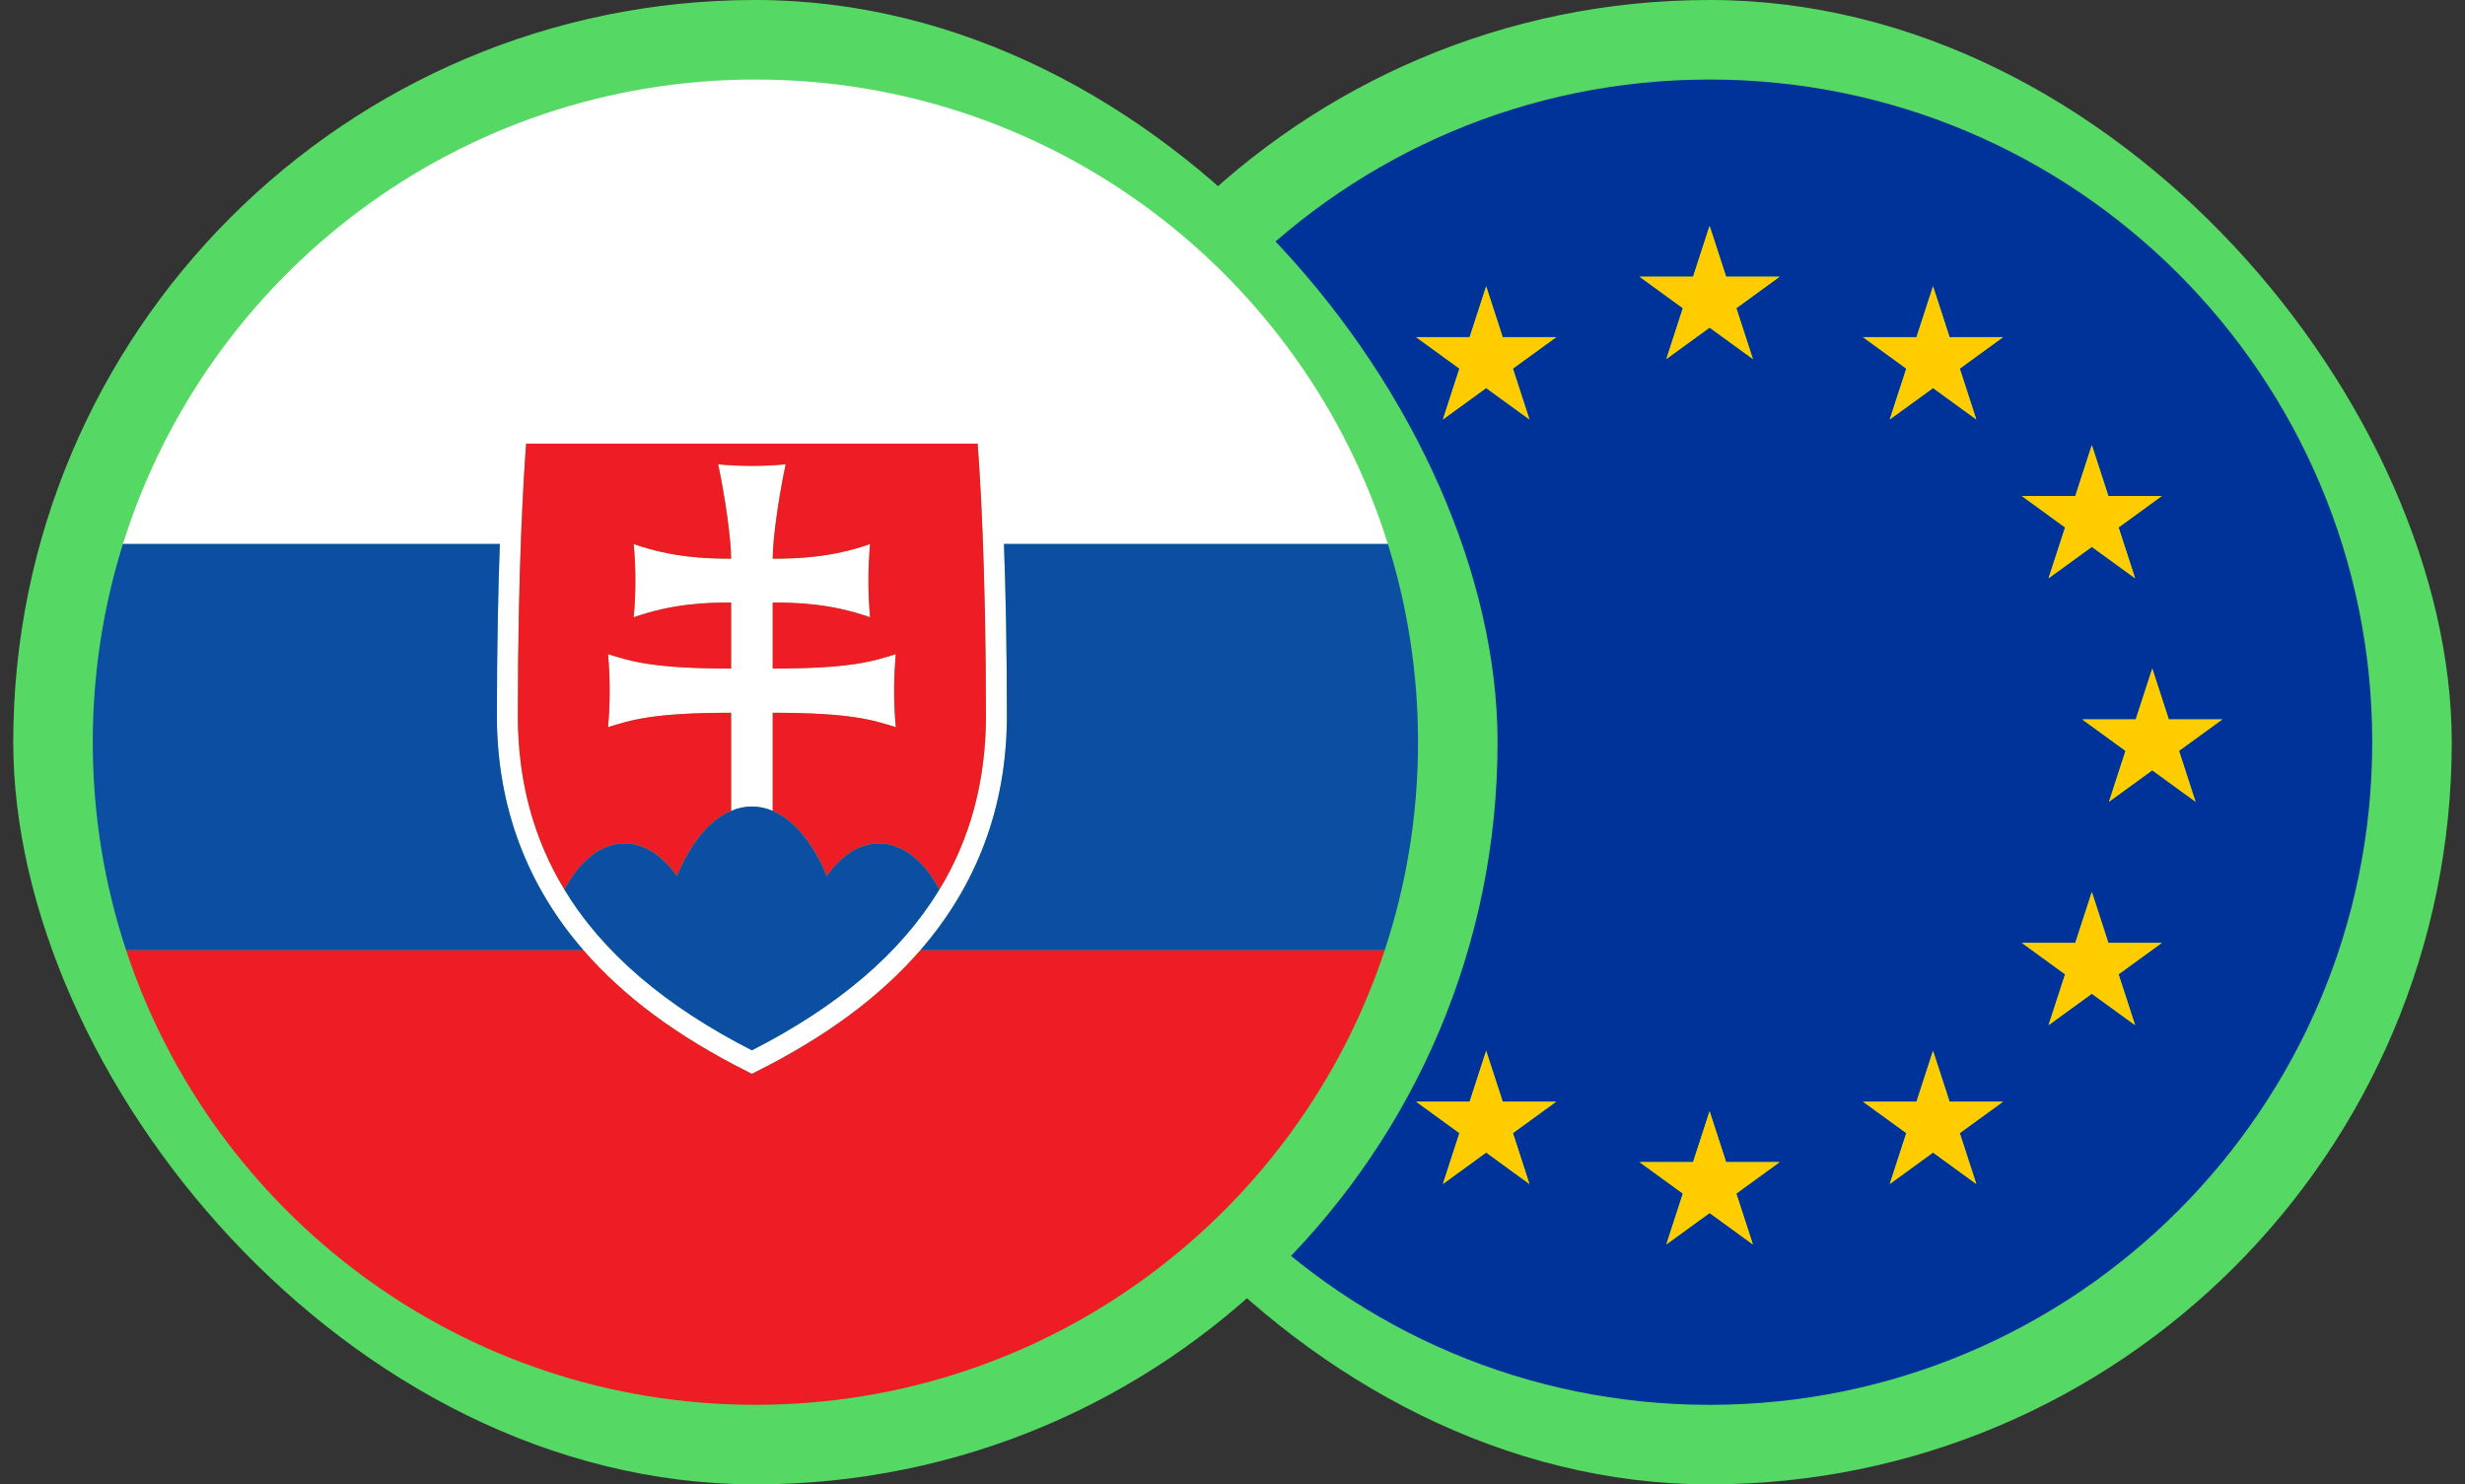
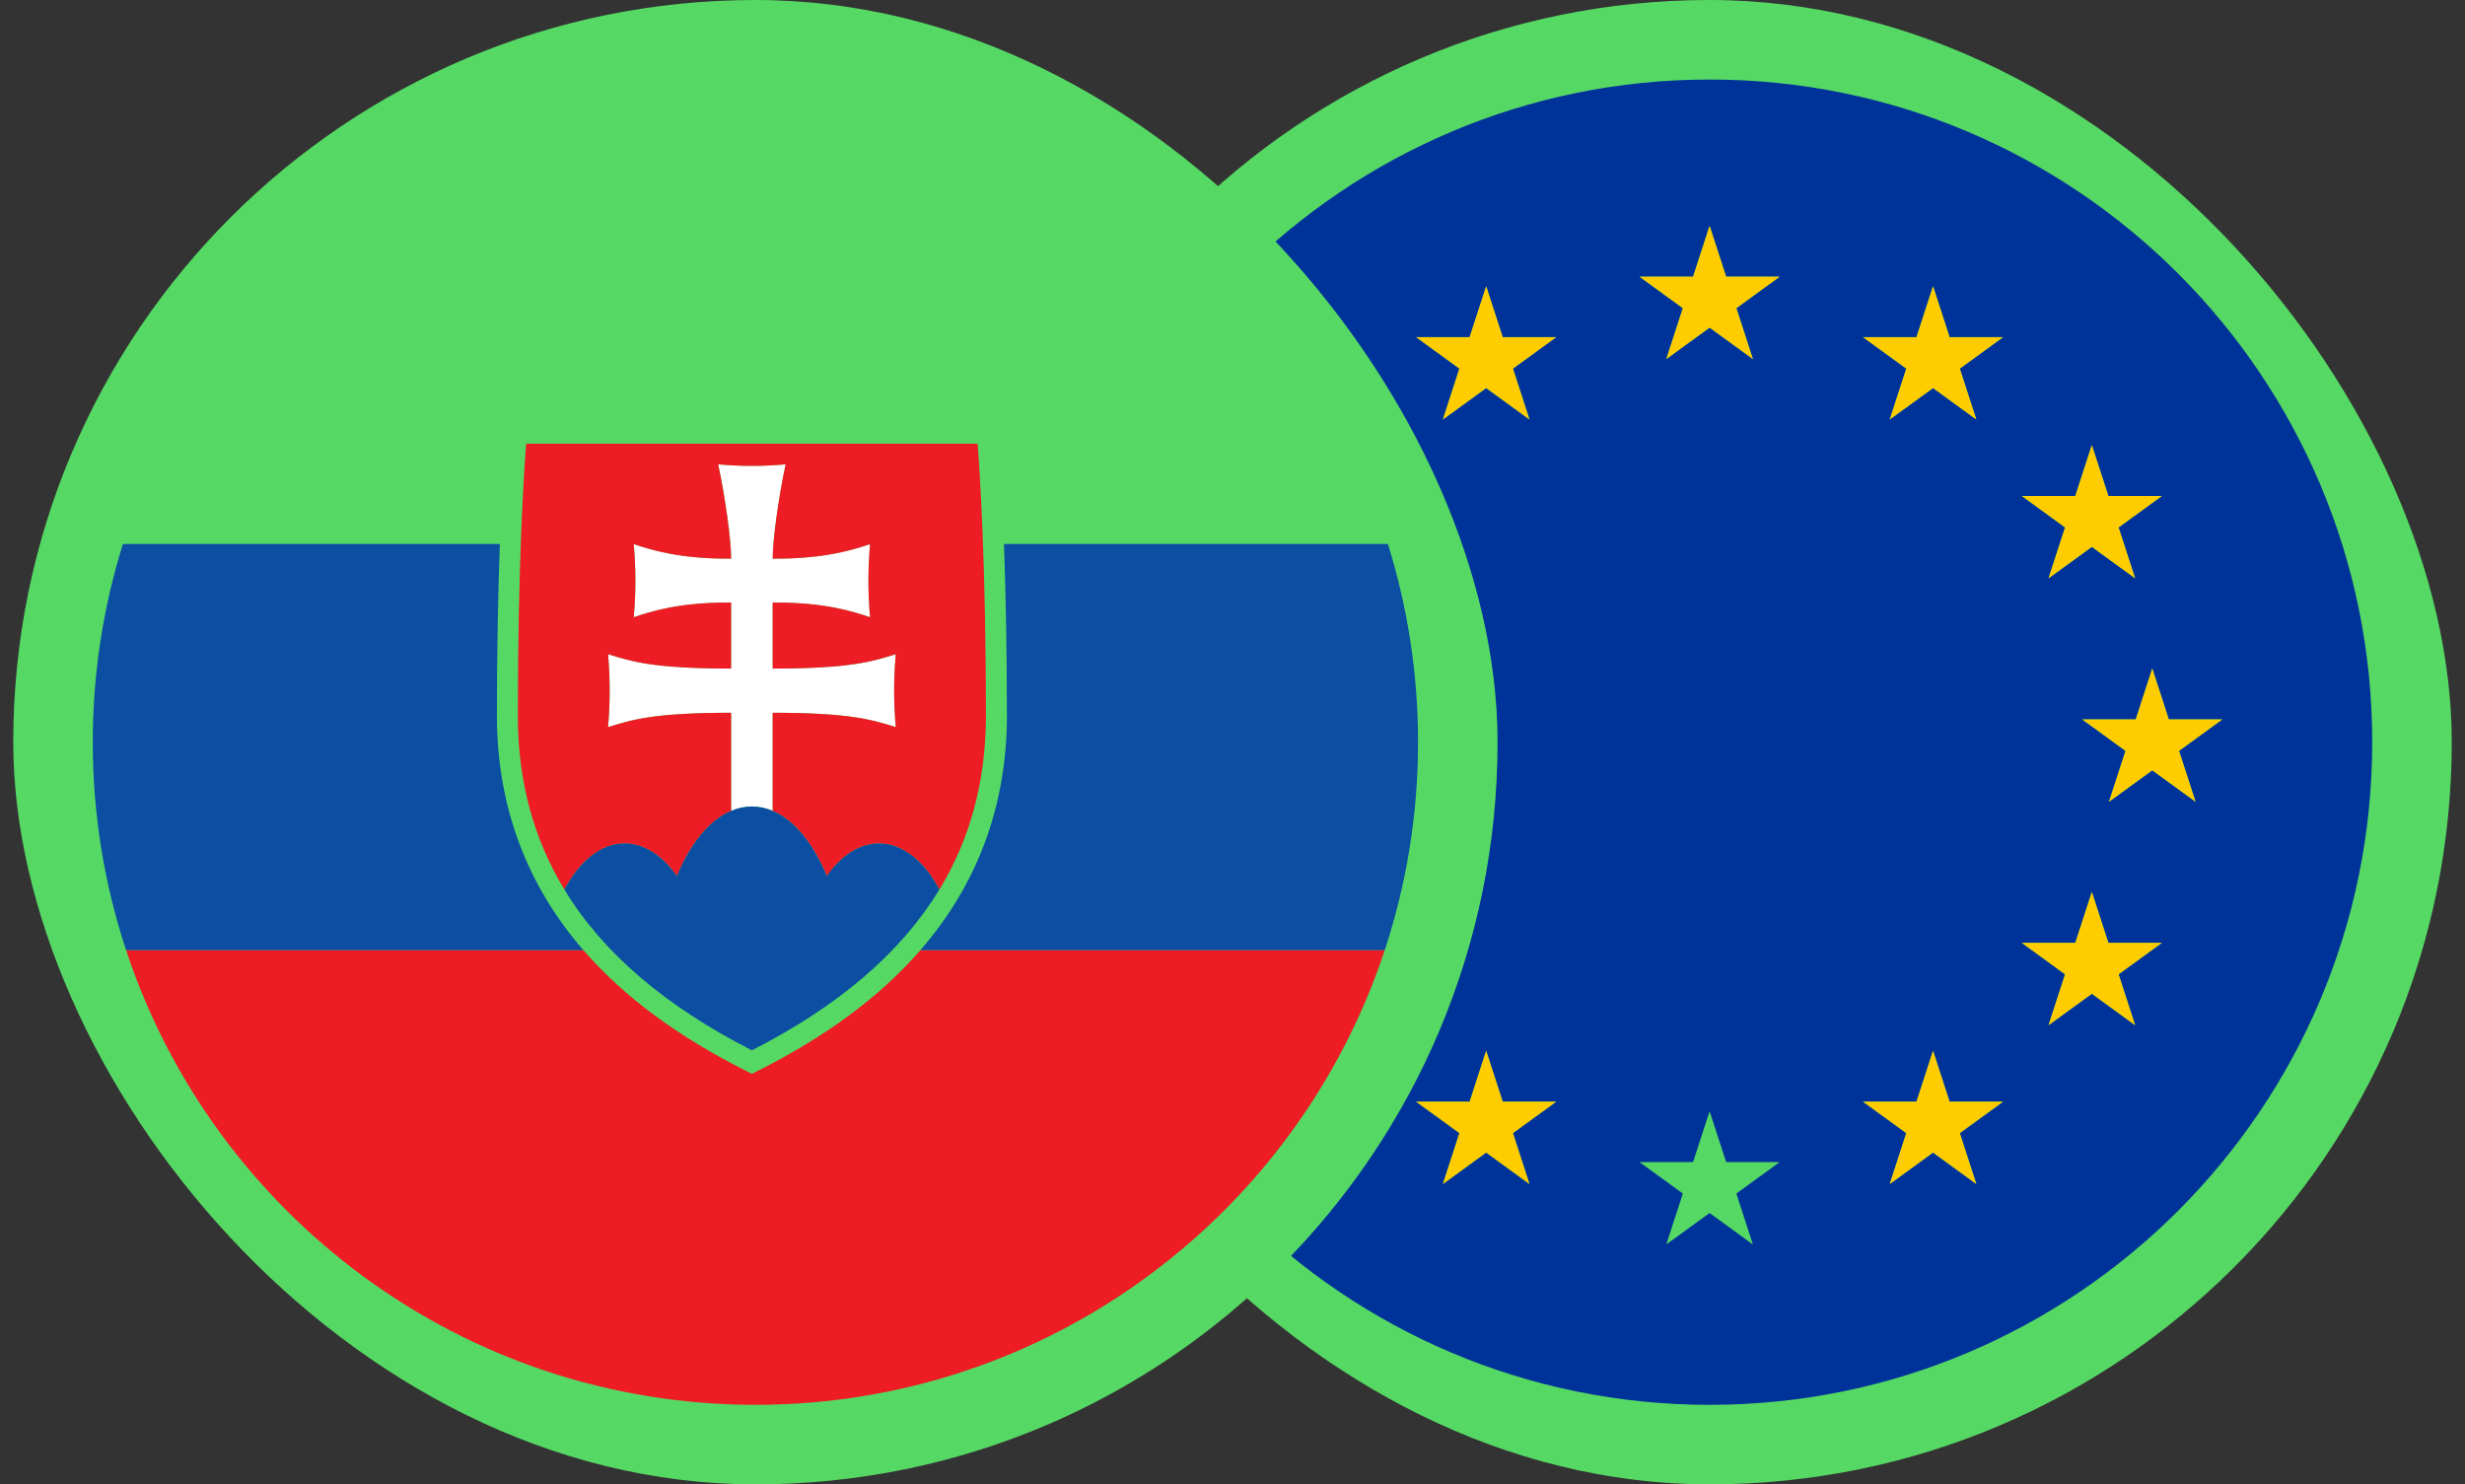
<svg xmlns="http://www.w3.org/2000/svg" width="93" height="56" viewBox="0 0 93 56" fill="none">
  <rect x="0" y="0" width="93" height="56" fill="#333333" stroke="none" />
  <rect x="36.5" width="56" height="56" rx="28" fill="#56D964" />
  <path d="M89.5 28C89.5 14.193 78.307 3 64.5 3C50.693 3 39.5 14.193 39.5 28C39.5 41.807 50.693 53 64.5 53C78.307 53 89.5 41.807 89.5 28ZM83.843 27.141L82.21 28.327L82.834 30.247L81.201 29.06L79.569 30.247L80.192 28.327L78.559 27.141H80.578L81.201 25.222L81.825 27.141H83.843ZM78.297 18.711L78.921 16.792L79.545 18.711H81.563L79.93 19.898L80.554 21.817L78.921 20.631L77.288 21.817L77.912 19.898L76.279 18.711H78.297ZM46.166 30.247L46.789 28.327L45.157 27.141H47.175L47.798 25.222L48.422 27.141H50.44L48.807 28.327L49.431 30.247L47.798 29.06L46.166 30.247ZM51.712 38.676L50.079 37.49L48.446 38.676L49.07 36.757L47.437 35.57H49.455L50.079 33.651L50.702 35.57H52.72L51.087 36.757L51.712 38.676ZM51.088 19.898L51.712 21.817L50.079 20.631L48.446 21.817L49.069 19.898L47.437 18.711H49.455L50.078 16.792L50.702 18.711H52.72L51.088 19.898ZM57.703 44.668L56.071 43.481L54.438 44.668L55.061 42.748L53.429 41.562H55.447L56.071 39.643L56.694 41.562H58.712L57.08 42.748L57.703 44.668ZM57.08 13.906L57.703 15.825L56.071 14.639L54.438 15.825L55.061 13.906L53.429 12.72H55.447L56.071 10.8L56.694 12.72H58.712L57.08 13.906ZM66.133 46.948L64.5 45.762L62.867 46.948L63.491 45.028L61.858 43.842H63.876L64.5 41.923L65.124 43.842H67.142L65.509 45.028L66.133 46.948ZM65.509 11.626L66.133 13.545L64.5 12.359L62.867 13.545L63.491 11.626L61.858 10.44H63.876L64.5 8.52L65.123 10.44H67.142L65.509 11.626ZM74.562 44.668L72.93 43.481L71.297 44.668L71.921 42.748L70.288 41.562H72.306L72.929 39.643L73.553 41.562H75.571L73.938 42.748L74.562 44.668ZM73.939 13.906L74.562 15.825L72.93 14.639L71.297 15.825L71.921 13.906L70.288 12.72H72.306L72.929 10.8L73.553 12.72H75.571L73.939 13.906ZM80.554 38.676L78.921 37.49L77.288 38.676L77.912 36.757L76.279 35.57H78.297L78.921 33.651L79.545 35.57H81.563L79.93 36.757L80.554 38.676Z" fill="#003399" />
  <path d="M72.93 10.8L72.306 12.72H70.288L71.921 13.906L71.297 15.825L72.93 14.639L74.563 15.825L73.939 13.906L75.572 12.72H73.554L72.93 10.8Z" fill="#FFCC00" />
  <path d="M77.288 21.817L78.921 20.631L80.554 21.817L79.93 19.898L81.563 18.711H79.545L78.921 16.792L78.298 18.711H76.279L77.912 19.898L77.288 21.817Z" fill="#FFCC00" />
  <path d="M80.578 27.141H78.56L80.192 28.327L79.569 30.246L81.201 29.06L82.834 30.246L82.21 28.327L83.843 27.141H81.825L81.201 25.221L80.578 27.141Z" fill="#FFCC00" />
  <path d="M79.545 35.57L78.921 33.651L78.298 35.57H76.279L77.912 36.757L77.288 38.676L78.921 37.49L80.554 38.676L79.93 36.757L81.563 35.57H79.545Z" fill="#FFCC00" />
  <path d="M73.554 41.562L72.93 39.643L72.306 41.562H70.288L71.921 42.748L71.297 44.668L72.93 43.481L74.563 44.668L73.939 42.748L75.572 41.562H73.554Z" fill="#FFCC00" />
-   <path d="M65.124 43.842L64.5 41.923L63.877 43.842H61.858L63.491 45.029L62.868 46.948L64.5 45.762L66.133 46.948L65.509 45.029L67.142 43.842H65.124Z" fill="#FFCC00" />
  <path d="M56.694 41.562L56.07 39.643L55.447 41.562H53.429L55.061 42.748L54.438 44.668L56.07 43.481L57.703 44.668L57.08 42.748L58.712 41.562H56.694Z" fill="#FFCC00" />
  <path d="M50.703 35.57L50.079 33.651L49.456 35.57H47.438L49.07 36.757L48.447 38.676L50.079 37.49L51.712 38.676L51.088 36.757L52.721 35.57H50.703Z" fill="#FFCC00" />
  <path d="M49.432 30.246L48.808 28.327L50.441 27.141H48.423L47.799 25.221L47.175 27.141H45.157L46.79 28.327L46.166 30.246L47.799 29.06L49.432 30.246Z" fill="#FFCC00" />
  <path d="M50.079 16.792L49.456 18.711H47.438L49.07 19.898L48.447 21.817L50.079 20.631L51.712 21.817L51.088 19.898L52.721 18.711H50.703L50.079 16.792Z" fill="#FFCC00" />
  <path d="M56.07 10.8L55.447 12.72H53.429L55.061 13.906L54.438 15.825L56.07 14.639L57.703 15.825L57.08 13.906L58.712 12.72H56.694L56.07 10.8Z" fill="#FFCC00" />
  <path d="M64.5 8.52L63.877 10.439H61.858L63.491 11.626L62.868 13.545L64.5 12.359L66.133 13.545L65.509 11.626L67.142 10.439H65.124L64.5 8.52Z" fill="#FFCC00" />
  <rect x="0.5" width="56" height="56" rx="28" fill="#56D964" />
-   <path d="M28.5 3C17.299 3 7.818 10.367 4.639 20.521H8.36H11.896H16.025H18.858C18.796 22.212 18.747 24.406 18.747 27.097C18.77 30.439 19.87 33.385 22.016 35.852C22.017 35.853 22.018 35.854 22.019 35.856C23.548 37.612 25.567 39.105 28.191 40.422L28.368 40.511L28.545 40.422C31.17 39.105 33.189 37.612 34.717 35.856C34.718 35.855 34.719 35.853 34.72 35.852C36.867 33.385 37.967 30.439 37.989 27.094C37.989 24.405 37.94 22.211 37.878 20.521H52.362C49.183 10.367 39.702 3 28.5 3ZM35.442 33.56C33.995 35.943 31.647 37.952 28.368 39.625C25.09 37.952 22.741 35.943 21.294 33.56C20.135 31.651 19.554 29.503 19.538 27.094C19.538 21.288 19.768 17.81 19.852 16.738H36.885C36.968 17.81 37.199 21.288 37.199 27.091C37.182 29.501 36.601 31.651 35.442 33.56Z" fill="white" />
  <path d="M37.989 27.094C37.966 30.439 36.866 33.385 34.72 35.852H52.241C53.058 33.383 53.5 30.743 53.5 28C53.5 25.395 53.101 22.882 52.362 20.521H37.878C37.94 22.212 37.989 24.405 37.989 27.094Z" fill="#0B4EA2" />
  <path d="M11.896 35.852H18.391H22.016C19.869 33.385 18.769 30.439 18.747 27.097C18.747 24.406 18.796 22.212 18.858 20.521H16.025H11.896H8.36H4.638C3.899 22.883 3.5 25.395 3.5 28C3.5 30.743 3.942 33.383 4.759 35.852H8.36H11.896Z" fill="#0B4EA2" />
  <path d="M34.717 35.855C33.188 37.612 31.169 39.105 28.545 40.422L28.368 40.511L28.191 40.422C25.566 39.105 23.547 37.611 22.019 35.855C22.018 35.854 22.017 35.853 22.016 35.852H18.391H11.896H8.36H4.759C8.051 45.812 17.436 52.999 28.5 52.999C39.564 52.999 48.949 45.812 52.242 35.852H34.72C34.719 35.853 34.718 35.854 34.717 35.855Z" fill="#EE1C25" />
  <path d="M29.154 30.59V26.89C32.087 26.89 32.921 27.158 33.797 27.433C33.715 26.517 33.715 25.595 33.797 24.679C32.921 24.954 32.087 25.222 29.154 25.222V22.731C30.08 22.731 31.358 22.769 32.828 23.287C32.745 22.369 32.745 21.445 32.828 20.527C31.358 21.038 30.08 21.076 29.154 21.076C29.154 20.355 29.37 18.802 29.642 17.518C28.795 17.596 27.944 17.596 27.097 17.518C27.369 18.802 27.585 20.354 27.585 21.076C26.659 21.076 25.381 21.038 23.911 20.527C23.994 21.445 23.994 22.369 23.911 23.287C25.381 22.769 26.659 22.731 27.585 22.731V25.222C24.652 25.222 23.818 24.954 22.941 24.679C23.024 25.595 23.024 26.517 22.941 27.433C23.818 27.158 24.652 26.89 27.585 26.89V30.592C28.099 30.373 28.635 30.369 29.154 30.59Z" fill="white" />
  <path d="M19.851 16.738C19.767 17.811 19.537 21.288 19.537 27.094C19.553 29.503 20.134 31.651 21.294 33.56C21.864 32.49 22.673 31.821 23.57 31.822C24.287 31.822 24.982 32.257 25.539 33.054C26.074 31.756 26.803 30.925 27.583 30.592V26.89C24.65 26.89 23.817 27.158 22.94 27.433C23.022 26.517 23.022 25.595 22.94 24.68C23.817 24.954 24.65 25.223 27.583 25.223V22.731C26.657 22.731 25.379 22.769 23.909 23.287C23.992 22.369 23.992 21.445 23.909 20.527C25.379 21.038 26.657 21.077 27.583 21.077C27.583 20.355 27.367 18.802 27.096 17.518C27.942 17.596 28.793 17.596 29.64 17.518C29.368 18.802 29.152 20.355 29.152 21.077C30.078 21.077 31.357 21.038 32.826 20.527C32.743 21.445 32.743 22.369 32.826 23.287C31.357 22.769 30.078 22.731 29.152 22.731V25.223C32.085 25.223 32.919 24.954 33.796 24.68C33.713 25.595 33.713 26.517 33.796 27.433C32.919 27.158 32.085 26.89 29.152 26.89V30.59C29.667 30.81 30.164 31.25 30.605 31.92C30.824 32.253 31.023 32.633 31.196 33.054C32.478 31.22 34.329 31.47 35.442 33.56C36.601 31.651 37.182 29.501 37.198 27.091C37.198 21.288 36.968 17.811 36.884 16.738H19.851Z" fill="#EE1C25" />
  <path d="M31.194 33.054C31.021 32.633 30.823 32.253 30.604 31.92C30.162 31.25 29.665 30.809 29.15 30.59C28.631 30.369 28.095 30.373 27.582 30.592C26.801 30.925 26.073 31.756 25.538 33.054C24.981 32.257 24.286 31.822 23.569 31.821C22.672 31.821 21.863 32.49 21.292 33.56C22.739 35.943 25.088 37.952 28.366 39.625C31.645 37.952 33.993 35.943 35.44 33.559C34.328 31.47 32.476 31.219 31.194 33.054Z" fill="#0B4EA2" />
</svg>